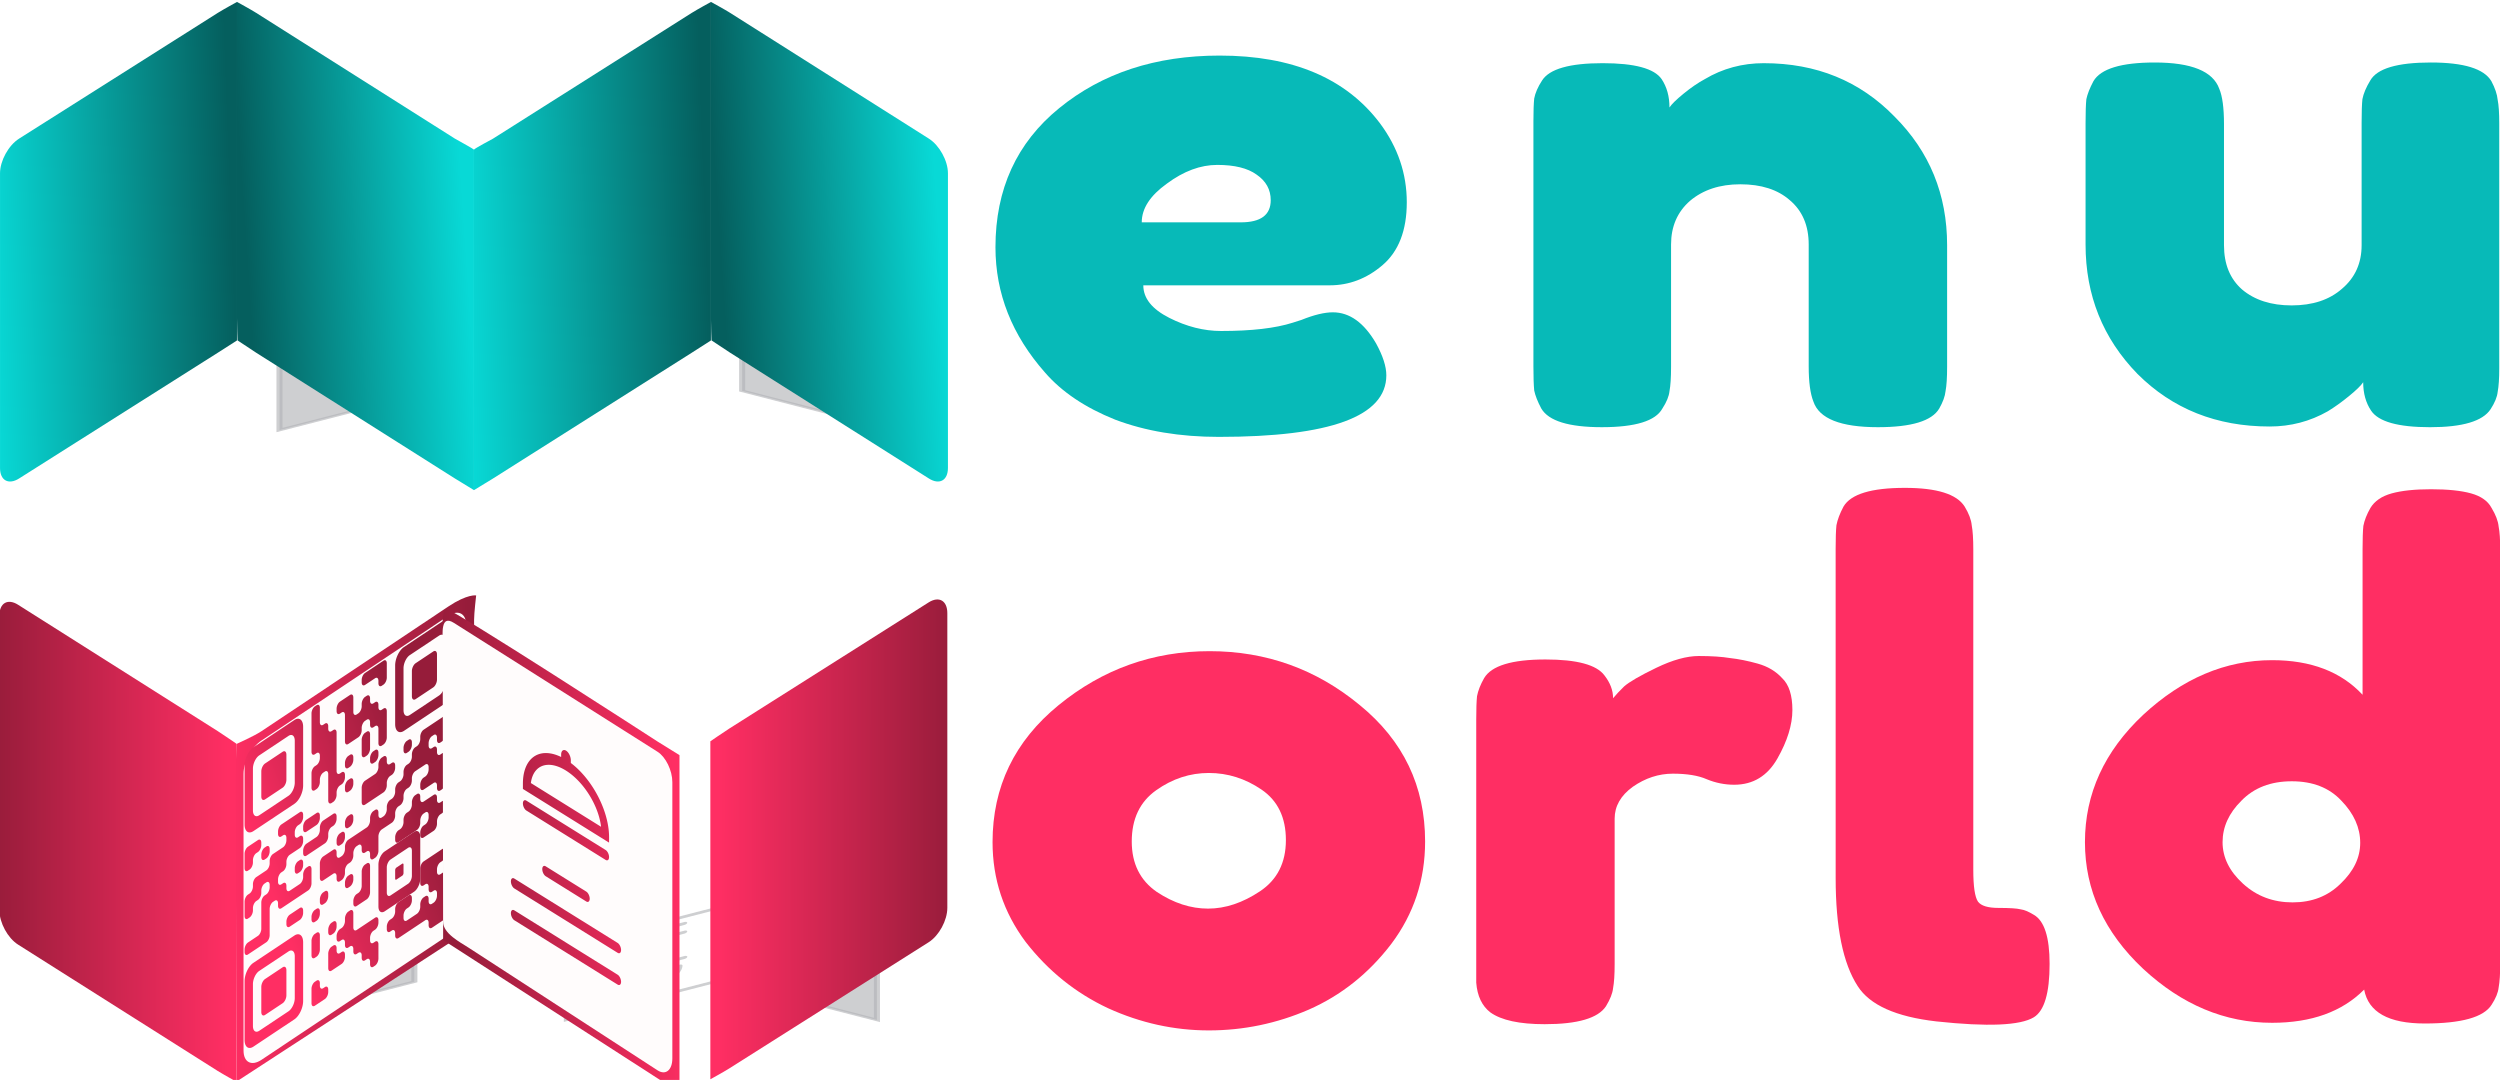
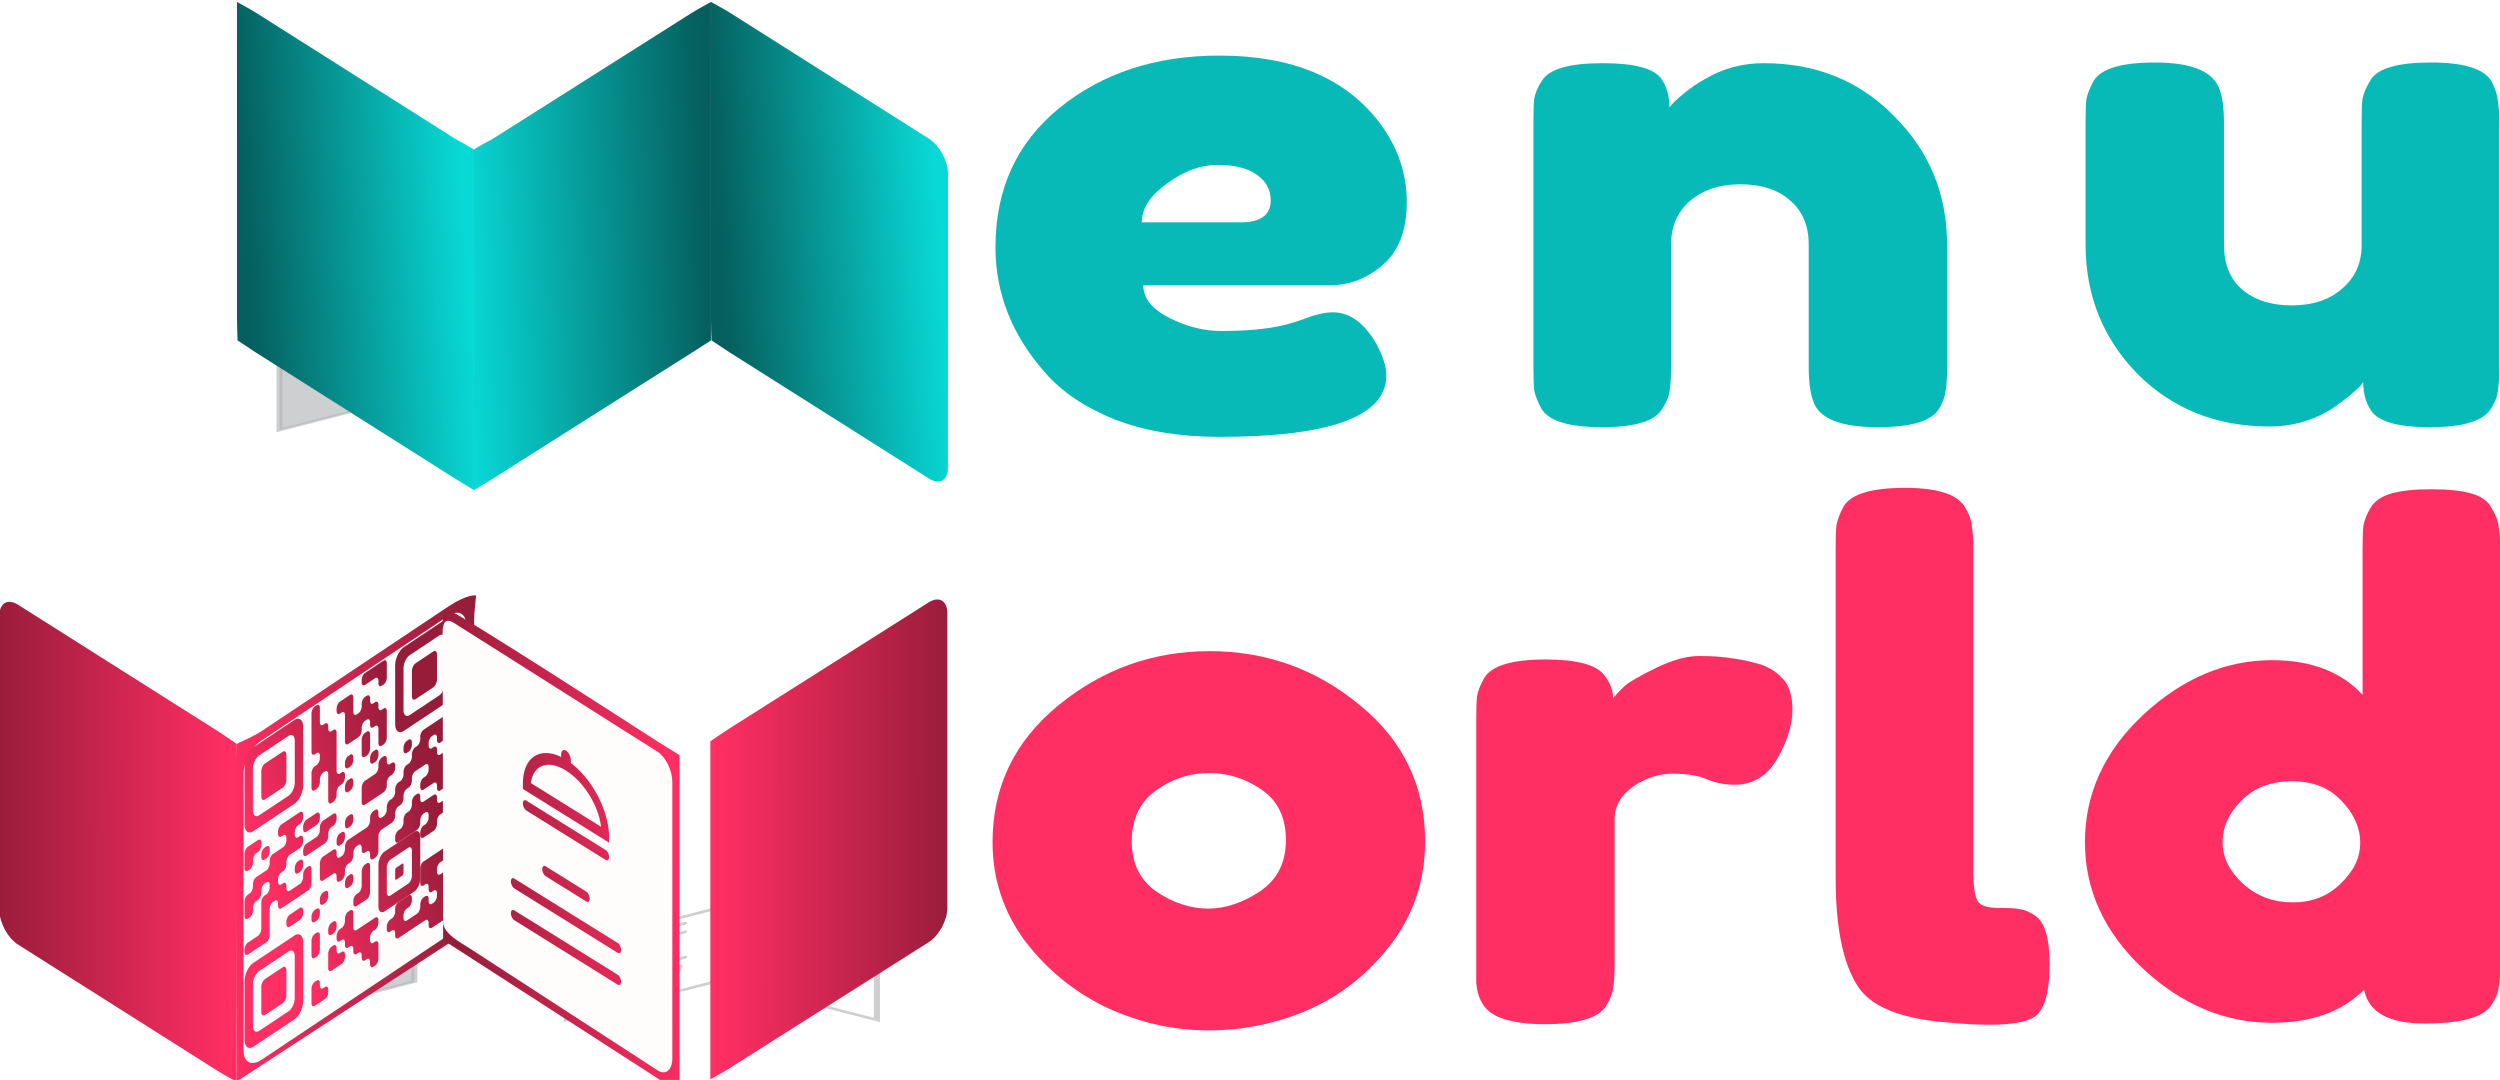
<svg xmlns="http://www.w3.org/2000/svg" xmlns:ns1="http://www.inkscape.org/namespaces/inkscape" xmlns:ns2="http://sodipodi.sourceforge.net/DTD/sodipodi-0.dtd" xmlns:xlink="http://www.w3.org/1999/xlink" width="272.867mm" height="117.873mm" viewBox="0 0 272.867 117.873" version="1.1" id="svg1427" ns1:version="1.1.2 (0a00cf5339, 2022-02-04, custom)" ns2:docname="logo5-vertical.svg">
  <ns2:namedview id="namedview1429" pagecolor="#ffffff" bordercolor="#eeeeee" borderopacity="1" ns1:pageshadow="0" ns1:pageopacity="0" ns1:pagecheckerboard="0" ns1:document-units="mm" showgrid="false" ns1:zoom="0.33184272" ns1:cx="100.95144" ns1:cy="132.59293" ns1:window-width="1920" ns1:window-height="1015" ns1:window-x="0" ns1:window-y="32" ns1:window-maximized="1" ns1:current-layer="layer1" showguides="true" ns1:guide-bbox="true" ns1:snap-global="false">
    <ns2:guide position="106.342,66.83" orientation="0,-1" id="guide2159" />
    <ns2:guide position="-0.129,27.736" orientation="1,0" id="guide18534" />
    <ns2:guide position="108.509,33.64" orientation="1,0" id="guide18536" />
    <ns2:guide position="273.097,126.908" orientation="1,0" id="guide6009" />
  </ns2:namedview>
  <defs id="defs1424">
    <filter style="color-interpolation-filters:sRGB" id="c-4-7" x="-0.264" y="-0.433" width="1.529" height="1.866">
      <feGaussianBlur stdDeviation="114.268" id="feGaussianBlur32-2-5" />
    </filter>
    <linearGradient ns1:collect="always" xlink:href="#a" id="linearGradient51328" gradientUnits="userSpaceOnUse" gradientTransform="matrix(-0.145,0.092,0,0.175,6217.922,-2594.374)" x1="43018.992" y1="-17828.662" x2="42376.984" y2="-17856.584" />
    <linearGradient id="a">
      <stop style="stop-color:#08d9d6;stop-opacity:1" offset="0" id="stop8" />
      <stop style="stop-color:#055f5e;stop-opacity:1" offset="1" id="stop10" />
    </linearGradient>
    <linearGradient ns1:collect="always" xlink:href="#a" id="linearGradient51330" gradientUnits="userSpaceOnUse" gradientTransform="matrix(0.145,0.092,0,0.175,-6067.748,-2594.375)" x1="43008.5" y1="-17865.455" x2="42390.75" y2="-17813.18" />
    <linearGradient ns1:collect="always" xlink:href="#a" id="linearGradient51332" gradientUnits="userSpaceOnUse" gradientTransform="matrix(-0.145,0.092,0,0.175,6404.007,-2594.374)" x1="43018.992" y1="-17828.662" x2="42376.984" y2="-17856.584" />
    <linearGradient ns1:collect="always" xlink:href="#a" id="linearGradient51334" gradientUnits="userSpaceOnUse" gradientTransform="matrix(0.145,0.092,0,0.175,-5881.663,-2594.375)" x1="43008.5" y1="-17865.455" x2="42390.75" y2="-17813.18" />
    <filter style="color-interpolation-filters:sRGB" id="d-4-0" x="-0.264" y="-0.433" width="1.529" height="1.866">
      <feGaussianBlur stdDeviation="114.268" id="feGaussianBlur35-4-7" />
    </filter>
    <linearGradient ns1:collect="always" xlink:href="#b" id="linearGradient51336" gradientUnits="userSpaceOnUse" gradientTransform="matrix(-0.145,0.092,0,0.175,7378.976,-2576.252)" x1="42983.027" y1="-17904.07" x2="42340.398" y2="-17903.344" />
    <linearGradient id="b">
      <stop style="stop-color:#ff2e63;stop-opacity:1" offset="0" id="stop2" />
      <stop style="stop-color:#961c3a;stop-opacity:1" offset="1" id="stop4" />
    </linearGradient>
    <linearGradient ns1:collect="always" xlink:href="#b" id="linearGradient51338" gradientUnits="userSpaceOnUse" gradientTransform="matrix(0.145,0.092,0,0.175,-5278.829,-2575.321)" x1="42983.027" y1="-17904.07" x2="42340.398" y2="-17903.344" />
    <linearGradient ns1:collect="always" xlink:href="#b" id="linearGradient51340" gradientUnits="userSpaceOnUse" gradientTransform="matrix(0.17,0,0,0.175,-5278.829,-2575.321)" x1="36666.363" y1="4434.002" x2="37216.781" y2="4434.002" />
    <linearGradient xlink:href="#b" id="l-0-7" x1="36744.352" y1="4523.661" x2="37138.184" y2="4370.753" gradientUnits="userSpaceOnUse" />
    <linearGradient xlink:href="#b" id="p-04-2" gradientUnits="userSpaceOnUse" x1="37641.738" y1="4434.002" x2="38403.398" y2="4434.002" />
    <linearGradient xlink:href="#b" id="s-2-8" gradientUnits="userSpaceOnUse" x1="38402.898" y1="4286.996" x2="37644.543" y2="4362.537" />
    <linearGradient xlink:href="#b" id="v-2" gradientUnits="userSpaceOnUse" x1="32592.719" y1="1386.324" x2="31863.955" y2="1393.728" />
    <linearGradient ns1:collect="always" xlink:href="#b" id="linearGradient1806" gradientUnits="userSpaceOnUse" x1="36744.352" y1="4523.661" x2="37138.184" y2="4370.753" />
    <linearGradient ns1:collect="always" xlink:href="#b" id="linearGradient1808" gradientUnits="userSpaceOnUse" x1="36744.352" y1="4523.661" x2="37138.184" y2="4370.753" />
    <linearGradient ns1:collect="always" xlink:href="#b" id="linearGradient1810" gradientUnits="userSpaceOnUse" x1="36744.352" y1="4523.661" x2="37138.184" y2="4370.753" />
    <linearGradient ns1:collect="always" xlink:href="#b" id="linearGradient1812" gradientUnits="userSpaceOnUse" x1="37641.738" y1="4434.002" x2="38403.398" y2="4434.002" />
    <linearGradient ns1:collect="always" xlink:href="#b" id="linearGradient1814" gradientUnits="userSpaceOnUse" x1="37641.738" y1="4434.002" x2="38403.398" y2="4434.002" />
    <linearGradient ns1:collect="always" xlink:href="#b" id="linearGradient1816" gradientUnits="userSpaceOnUse" x1="32592.719" y1="1386.324" x2="31863.955" y2="1393.728" />
  </defs>
  <g ns1:label="Layer 1" ns1:groupmode="layer" id="layer1" transform="translate(198.805,-174.009)">
    <g aria-label="enu" transform="scale(1.066,0.938)" id="text2110-4-3" style="font-size:80.526px;line-height:1.25;font-family:'Fredoka One';-inkscape-font-specification:'Fredoka One, Normal';letter-spacing:7.734px;fill:#07bab8;stroke-width:2.013">
      <path d="m -42.457,209.048 q 0,4.912 -2.496,7.328 -2.416,2.335 -5.395,2.335 H -69.434 q 0,2.255 2.657,3.785 2.657,1.53 5.315,1.53 4.67,0 7.328,-0.966 l 0.886,-0.322 q 1.933,-0.886 3.221,-0.886 2.577,0 4.429,3.624 1.047,2.174 1.047,3.704 0,7.167 -17.152,7.167 -5.959,0 -10.629,-2.013 -4.59,-2.094 -7.167,-5.476 -5.073,-6.523 -5.073,-14.575 0,-10.146 6.523,-16.186 6.603,-6.12 16.427,-6.12 11.193,0 16.427,7.892 2.738,4.187 2.738,9.18 z m -16.991,2.335 q 3.06,0 3.06,-2.577 0,-1.852 -1.449,-2.979 -1.369,-1.127 -4.026,-1.127 -2.577,0 -5.154,2.174 -2.577,2.094 -2.577,4.509 z" id="path1086" />
      <path d="m -5.895,192.863 q 8.053,0 13.367,6.2 5.395,6.12 5.395,14.978 v 14.173 q 0,1.852 -0.161,2.818 -0.081,0.886 -0.644,2.013 -1.127,2.174 -6.281,2.174 -5.717,0 -6.603,-2.979 -0.483,-1.369 -0.483,-4.107 V 213.96 q 0,-3.302 -1.933,-5.154 -1.852,-1.852 -5.073,-1.852 -3.141,0 -5.154,1.933 -1.933,1.933 -1.933,5.073 v 14.253 q 0,1.852 -0.161,2.818 -0.081,0.886 -0.725,2.013 -1.047,2.174 -6.2,2.174 -5.073,0 -6.2,-2.174 -0.564,-1.208 -0.725,-2.094 -0.081,-0.966 -0.081,-2.818 v -28.506 q 0,-1.772 0.081,-2.657 0.161,-0.966 0.805,-2.094 1.127,-2.013 6.2,-2.013 4.912,0 6.039,1.852 0.805,1.369 0.805,3.302 0.322,-0.564 1.449,-1.611 1.127,-1.047 2.174,-1.691 2.738,-1.852 6.039,-1.852 z" id="path1083" />
      <path d="m 45.886,235.139 q -8.133,0 -13.528,-6.12 -5.315,-6.2 -5.315,-15.058 v -14.092 q 0,-1.933 0.081,-2.818 0.161,-0.886 0.725,-2.094 1.127,-2.174 6.281,-2.174 5.637,0 6.603,3.06 0.483,1.288 0.483,4.107 v 14.092 q 0,3.302 1.852,5.154 1.933,1.852 5.073,1.852 3.221,0 5.154,-1.933 2.013,-1.933 2.013,-5.073 v -14.253 q 0,-1.852 0.081,-2.738 0.161,-0.966 0.805,-2.174 1.047,-2.094 6.2,-2.094 5.073,0 6.2,2.174 0.564,1.208 0.644,2.174 0.161,0.886 0.161,2.738 v 28.506 q 0,1.772 -0.161,2.738 -0.081,0.886 -0.725,2.013 -1.208,2.094 -6.2,2.094 -4.912,0 -6.039,-1.933 -0.805,-1.369 -0.805,-3.302 -0.322,0.564 -1.449,1.611 -1.127,1.047 -2.174,1.772 -2.738,1.772 -5.959,1.772 z" id="path1080" />
    </g>
    <g aria-label="orld" transform="scale(1.066,0.938)" id="text2110-4-3-2" style="font-size:80.526px;line-height:1.25;font-family:'Fredoka One';-inkscape-font-specification:'Fredoka One, Normal';letter-spacing:0px;fill:#ff2e63;stroke-width:2.013">
      <path d="m -84.87,283.507 q 0,-9.663 6.764,-15.944 6.764,-6.281 15.461,-6.281 8.697,0 15.38,6.281 6.684,6.2 6.684,15.864 0,6.684 -3.463,11.918 -3.463,5.154 -8.455,7.65 -4.912,2.416 -10.227,2.416 -5.315,0 -10.307,-2.577 -4.993,-2.657 -8.455,-7.73 -3.382,-5.154 -3.382,-11.596 z m 16.83,5.798 q 2.577,1.933 5.234,1.933 2.657,0 5.315,-2.013 2.657,-2.013 2.657,-5.959 0,-3.946 -2.496,-5.878 -2.496,-1.933 -5.395,-1.933 -2.899,0 -5.395,2.013 -2.496,2.013 -2.496,5.959 0,3.865 2.577,5.878 z" id="path1077" />
      <path d="m -6.518,262.732 q 1.53,0.483 2.496,1.691 1.047,1.127 1.047,3.704 0,2.577 -1.53,5.637 -1.53,3.06 -4.429,3.06 -1.449,0 -2.818,-0.644 -1.288,-0.644 -3.463,-0.644 -2.174,0 -4.107,1.53 -1.852,1.53 -1.852,3.704 v 16.91 q 0,1.852 -0.161,2.818 -0.081,0.886 -0.725,2.094 -1.208,2.094 -6.281,2.094 -3.865,0 -5.556,-1.369 -1.288,-1.127 -1.449,-3.463 0,-0.805 0,-2.335 v -28.265 q 0,-1.852 0.081,-2.738 0.161,-0.966 0.725,-2.094 1.127,-2.174 6.281,-2.174 4.832,0 6.039,1.852 0.886,1.288 0.886,2.657 0.403,-0.564 1.127,-1.369 0.805,-0.805 3.302,-2.174 2.496,-1.369 4.348,-1.369 1.933,0 3.221,0.242 1.288,0.161 2.818,0.644 z" id="path1074" />
      <path d="m 1.454,249.365 q 0,-1.852 0.081,-2.738 0.161,-0.966 0.725,-2.174 1.127,-2.174 6.281,-2.174 4.912,0 6.12,2.174 0.644,1.208 0.725,2.174 0.161,0.966 0.161,2.818 v 37.283 q 0,2.899 0.483,3.704 0.483,0.725 2.094,0.725 1.691,0 2.255,0.161 0.564,0.081 1.369,0.644 1.611,1.047 1.611,5.717 0,5.073 -1.611,6.2 -2.094,1.449 -9.985,0.483 -6.2,-0.805 -8.053,-4.107 -2.255,-3.946 -2.255,-12.562 z" id="path1071" />
      <path d="m 56.211,244.614 q 0.644,-1.208 2.174,-1.691 1.53,-0.483 4.026,-0.483 2.577,0 4.107,0.483 1.53,0.483 2.094,1.691 0.644,1.208 0.725,2.174 0.161,0.886 0.161,2.738 v 48.074 q 0,1.852 -0.161,2.818 -0.081,0.886 -0.725,2.013 -1.208,2.174 -6.845,2.174 -5.556,0 -6.2,-3.946 -3.382,3.865 -9.422,3.865 -7.247,0 -13.206,-6.281 -5.959,-6.362 -5.959,-14.736 0,-8.455 5.959,-14.817 6.039,-6.362 13.206,-6.362 5.959,0 9.26,4.026 v -16.91 q 0,-1.852 0.081,-2.738 0.161,-0.966 0.725,-2.094 z m -13.045,43.725 q 2.094,2.174 5.073,2.174 2.979,0 4.912,-2.174 2.013,-2.174 2.013,-4.751 0,-2.657 -1.933,-4.912 -1.852,-2.255 -5.073,-2.255 -3.221,0 -5.154,2.255 -1.933,2.174 -1.933,4.832 0,2.657 2.094,4.832 z" id="path1068" />
    </g>
    <g transform="matrix(0.066,0,0,-0.02,-1950.672,144.64)" style="opacity:0.354;fill:#252934;fill-opacity:0.631;filter:url(#c-4-7)" id="g64-6-7">
      <g style="fill:#252934;fill-opacity:0.631" fill-opacity="1" fill="#000" fill-rule="evenodd" id="g44-9-1" />
      <g style="fill:#252934;fill-opacity:0.631" id="g52-3-1" />
-       <path style="color:#000000;fill:#252934;fill-opacity:0.631;stroke-width:0.816;stroke-linecap:round;-inkscape-stroke:none;paint-order:stroke fill markers" d="M 27765.736,-3191.398 V -3604.8 l 259.353,-219.85 v 413.4 z m 10.054,-23.605 239.246,-202.806 v -383.234 l -239.246,202.806 z" id="path54-1-8" />
-       <path style="color:#000000;fill:#252934;fill-opacity:0.631;stroke-width:12.315;stroke-linecap:round;-inkscape-stroke:none;paint-order:stroke fill markers" d="m 27770.763,-3203.2 249.3,-211.33 v -398.317 l -249.3,211.33 z" id="path56-0-7" />
      <g style="fill:#252934;fill-opacity:0.631" id="g62-7-1">
        <path style="color:#000000;fill:#252934;fill-opacity:0.631;stroke-linecap:round;-inkscape-stroke:none;paint-order:stroke fill markers" d="m 31717.727,-22580.195 v 413.4 h 389.062 v -413.4 z m 15.082,15.082 h 358.898 v 383.234 h -358.898 z" transform="matrix(0.667,0.565,0,1,5844.896,832.545)" id="path58-2-0" />
        <path style="color:#000000;fill:#252934;fill-opacity:0.631;stroke-width:15.083;stroke-linecap:round;-inkscape-stroke:none;paint-order:stroke fill markers" d="m 31725.268,-22572.654 h 373.98 v 398.317 h -373.98 z" transform="matrix(0.667,0.565,0,1,5844.896,832.545)" id="path60-4-1" />
      </g>
    </g>
    <g id="g45294-0" transform="matrix(0.278,0,0,0.278,-193.812,705.833)">
-       <path style="fill:url(#linearGradient51328);stroke-width:9.944;stroke-linecap:round;paint-order:stroke fill markers;stop-color:#000000" d="m 67.593,-1908.006 -78.054,49.394 c -4.152,2.628 -7.494,8.698 -7.494,13.611 v 115.692 c 0,4.913 3.342,6.753 7.494,4.126 l 78.054,-49.393 c 1.78,-1.127 7.482,-4.79 7.482,-4.79 0,0 0.012,-6.016 0.012,-8.822 v -124.088 c 0,0 -5.494,3.004 -7.494,4.27 z" id="path94-9-7" />
      <path style="fill:url(#linearGradient51330);stroke-width:9.944;stroke-linecap:round;paint-order:stroke fill markers;stop-color:#000000" d="m 82.582,-1908.006 78.054,49.394 c 0,0 7.494,4.153 7.494,4.327 v 133.682 l -7.494,-4.579 -78.054,-49.394 c -1.39,-0.88 -7.28,-4.814 -7.28,-4.814 0,0 -0.214,-5.529 -0.214,-8.797 v -124.097 c 0,0 5.44,2.978 7.494,4.278 z" id="path96-9-9" ns2:nodetypes="cccccccscc" />
      <path style="fill:url(#linearGradient51332);stroke-width:9.944;stroke-linecap:round;paint-order:stroke fill markers;stop-color:#000000" d="m 253.678,-1908.006 -78.053,49.394 c 0,0 -7.494,4.005 -7.494,4.327 v 133.682 l 7.494,-4.579 78.053,-49.393 c 1.78,-1.127 7.482,-4.79 7.482,-4.79 0,0 0.012,-6.016 0.012,-8.822 v -124.088 c 0,0 -5.494,3.004 -7.494,4.27 z" id="path98-2-0" ns2:nodetypes="cccccccsccc" />
      <path style="fill:url(#linearGradient51334);stroke-width:9.944;stroke-linecap:round;paint-order:stroke fill markers;stop-color:#000000" d="m 268.667,-1908.006 78.054,49.394 c 4.152,2.627 7.494,8.698 7.494,13.611 v 115.692 c 0,4.913 -3.342,6.753 -7.494,4.126 l -78.054,-49.394 c -1.39,-0.88 -7.28,-4.814 -7.28,-4.814 0,0 -0.214,-5.529 -0.214,-8.797 v -124.097 c 0,0 5.44,2.978 7.494,4.278 z" id="path100-3-7" />
    </g>
    <g id="g5559">
      <g transform="matrix(0.066,0,0,-0.02,-1952.416,209.076)" style="opacity:0.354;fill:#252934;fill-opacity:0.631;filter:url(#d-4-0)" id="g84-6-6">
        <g style="fill:#252934;fill-opacity:0.631" id="g72-7-9">
          <path style="color:#000000;fill:#252934;fill-opacity:0.631;stroke-linecap:round;-inkscape-stroke:none;paint-order:stroke fill markers" d="m 21187.85,-3582.97 v 741.233 h 741.789 v -741.234 z m 27.886,27.888 h 686.014 v 685.457 h -686.014 z" transform="matrix(0.349,0.296,0,0.558,20107.74,-8096.024)" id="path66-7-3" />
          <path style="color:#000000;fill:#252934;fill-opacity:0.631;stroke-linecap:round;stroke-linejoin:round;-inkscape-stroke:none;paint-order:stroke fill markers" d="m 21426.479,3313.803 a 15.002,15.002 0 0 0 -15,15 c 0,56.832 32.812,109.08 85.068,137.035 52.256,27.954 116.186,27.954 168.441,0 52.256,-27.955 85.069,-80.203 85.069,-137.035 a 15.002,15.002 0 0 0 -15,-15 h -154.289 z m 16.005,30 h 276.567 c -5.052,39.464 -29.812,75.038 -68.215,95.582 -43.219,23.12 -96.918,23.12 -140.137,0 -38.403,-20.544 -63.162,-56.118 -68.215,-95.582 z" transform="matrix(0.349,0.296,0,-0.558,20107.74,-8096.024)" id="path68-4-3" />
          <path style="color:#000000;fill:#252934;fill-opacity:0.631;stroke-linecap:round;-inkscape-stroke:none" d="m 21580.76,-3486.84 a 13.913,13.913 0 0 0 -13.912,13.912 v 18.426 a 13.913,13.913 0 0 0 13.912,13.914 13.913,13.913 0 0 0 13.912,-13.914 v -18.426 a 13.913,13.913 0 0 0 -13.912,-13.912 z m -177.664,215.93 a 14.477,14.477 0 0 0 -14.491,14.463 14.477,14.477 0 0 0 14.465,14.49 l 355.354,0.322 a 14.477,14.477 0 0 0 14.49,-14.463 14.477,14.477 0 0 0 -14.465,-14.49 z m 85.119,163.685 a 14.477,14.477 0 0 0 -14.49,14.463 14.477,14.477 0 0 0 14.462,14.49 l 185.12,0.169 a 14.477,14.477 0 0 0 14.49,-14.465 14.477,14.477 0 0 0 -14.463,-14.49 c -61.706,-0.057 -123.413,-0.11 -185.119,-0.167 z m -84.715,84.455 a 14.477,14.477 0 0 0 -14.49,14.463 14.477,14.477 0 0 0 14.463,14.49 l 354.547,0.323 a 14.477,14.477 0 0 0 14.49,-14.465 14.477,14.477 0 0 0 -14.463,-14.49 l -354.547,-0.32 z m 0,84.916 a 14.477,14.477 0 0 0 -14.49,14.463 14.477,14.477 0 0 0 14.463,14.49 c 118.182,0.108 236.365,0.214 354.547,0.32 a 14.477,14.477 0 0 0 14.49,-14.462 14.477,14.477 0 0 0 -14.463,-14.49 l -354.547,-0.32 z" transform="matrix(0.349,0.296,0,0.558,20107.74,-8096.024)" id="path70-6-6" />
        </g>
        <path style="color:#000000;fill:#252934;fill-opacity:0.631;stroke-width:0.816;stroke-linecap:round;-inkscape-stroke:none;paint-order:stroke fill markers" d="M 27765.736,-3191.398 V -3604.8 l 259.353,-219.85 v 413.4 z m 10.054,-23.605 239.246,-202.806 v -383.234 l -239.246,202.806 z" id="path74-9-4" />
-         <path style="color:#000000;fill:#252934;fill-opacity:0.631;stroke-width:12.315;stroke-linecap:round;-inkscape-stroke:none;paint-order:stroke fill markers" d="m 27770.763,-3203.2 249.3,-211.33 v -398.317 l -249.3,211.33 z" id="path76-6-9" />
        <g style="fill:#252934;fill-opacity:0.631" id="g82-0-8">
          <path style="color:#000000;fill:#252934;fill-opacity:0.631;stroke-linecap:round;-inkscape-stroke:none;paint-order:stroke fill markers" d="m 31717.727,-22580.195 v 413.4 h 389.062 v -413.4 z m 15.082,15.082 h 358.898 v 383.234 h -358.898 z" transform="matrix(0.667,0.565,0,1,5844.896,832.545)" id="path78-9-4" />
          <path style="color:#000000;fill:#252934;fill-opacity:0.631;stroke-width:15.083;stroke-linecap:round;-inkscape-stroke:none;paint-order:stroke fill markers" d="m 31725.268,-22572.654 h 373.98 v 398.317 h -373.98 z" transform="matrix(0.667,0.565,0,1,5844.896,832.545)" id="path80-9-6" />
        </g>
      </g>
      <g id="g45311-9" transform="matrix(0.278,0,0,0.278,-439.059,765.175)">
        <path style="fill:url(#linearGradient51336);stroke-width:9.944;stroke-linecap:round;paint-order:stroke fill markers;stop-color:#000000" d="m 1228.83,-1889.989 -78.385,49.603 c -1.849,1.17 -7.329,4.943 -7.329,4.943 v 132.689 c 0,0 5.306,-2.922 7.329,-4.201 l 78.385,-49.603 c 4.06,-2.57 7.329,-8.594 7.329,-13.507 v -115.692 c 0,-4.913 -3.269,-6.8 -7.329,-4.231 z" id="path104-6-9" />
        <path style="fill:url(#linearGradient51338);stroke-width:9.944;stroke-linecap:round;paint-order:stroke fill markers;stop-color:#000000" d="m 871.318,-1889.058 78.384,49.603 c 1.849,1.17 7.329,4.943 7.329,4.943 v 132.689 c 0,0 -5.306,-2.922 -7.329,-4.202 l -78.384,-49.603 c -4.06,-2.57 -7.329,-8.594 -7.329,-13.507 v -115.692 c 0,-4.913 3.269,-6.8 7.329,-4.231 z" id="path102-5-7" />
        <path style="color:#000000;fill:url(#linearGradient51340);fill-opacity:1;stroke-width:0.161;stroke-linecap:round;-inkscape-stroke:none;paint-order:stroke fill markers" d="m 966.876,-1839.416 c -2.967,1.98 -9.846,5.021 -9.846,5.021 0,0 -0.29,10.667 -0.281,13.735 l 0.297,108.71 c 0.008,2.934 -0.015,10.127 -0.015,10.127 l 93.044,-60.574 c 0,0 0.28,-8.293 0.28,-12.025 v -108.7 c 0,-2.532 0.808,-9.602 0.808,-9.602 0,0 -3.429,-0.648 -10.935,4.361 z m 0,7.33 73.352,-48.946 c 2.236,-1.492 3.94,-0.61 3.94,2.039 v 108.7 c 0,2.649 -1.703,5.805 -3.94,7.297 l -73.352,48.946 c -2.236,1.492 -3.94,0.61 -3.94,-2.039 v -108.7 c 0,-2.649 1.703,-5.805 3.94,-7.297 z" id="path106-1-8" />
        <path style="color:#000000;fill:#fffcfc;stroke:none;stroke-width:6.734;stroke-linecap:round;-inkscape-stroke:none;paint-order:stroke fill markers" d="m 966.876,-1835.751 73.352,-48.946 c 3.896,-2.6 7.033,-0.977 7.033,3.64 v 108.699 c 0,4.616 -3.137,10.426 -7.033,13.026 l -73.352,48.946 c -3.896,2.6 -7.033,0.977 -7.033,-3.64 v -108.699 c 0,-4.616 3.137,-10.426 7.033,-13.026 z" id="path108-7-0" />
        <g style="fill:url(#l-0-7);fill-opacity:1" transform="matrix(0.17,0,0,0.175,-5278.766,-2575.315)" id="g116-30-1">
          <g style="fill:url(#linearGradient1810);fill-opacity:1" fill="#000" fill-rule="evenodd" id="g114-8-4">
            <path d="m 36854.63,4165.206 a 6.65,12.489 21.875 0 1 7.729,-15.745 l 3.865,-2.5 a 6.65,12.489 21.875 0 1 7.729,5.745 v 32.236 a 6.65,12.489 21.875 0 0 7.727,5.746 l 3.865,-2.5 a 6.65,12.489 21.875 0 1 7.729,5.745 v 5.372 a 6.65,12.489 21.875 0 0 7.727,5.747 l 3.865,-2.5 a 6.65,12.489 21.875 0 1 7.729,5.745 v 85.962 a 6.65,12.489 21.875 0 0 7.729,5.745 l 3.863,-2.499 a 6.65,12.489 21.875 0 1 7.729,5.745 v 5.373 a 6.65,12.489 21.875 0 1 -7.729,15.745 l -3.863,2.499 a 6.65,12.489 21.875 0 0 -7.729,15.745 v 5.373 a 6.65,12.489 21.875 0 1 -7.729,15.745 l -3.865,2.5 a 6.65,12.489 21.875 0 1 -7.727,-5.746 v -59.099 a 6.65,12.489 21.875 0 0 -7.729,-5.745 l -3.865,2.5 a 6.65,12.489 21.875 0 0 -7.727,15.744 v 5.373 a 6.65,12.489 21.875 0 1 -7.729,15.745 l -3.865,2.5 a 6.65,12.489 21.875 0 1 -7.729,-5.745 v -32.235 a 6.65,12.489 21.875 0 1 7.729,-15.746 l 3.865,-2.5 a 6.65,12.489 21.875 0 0 7.729,-15.745 v -5.373 a 6.65,12.489 21.875 0 0 -7.729,-5.745 l -3.865,2.5 a 6.65,12.489 21.875 0 1 -7.729,-5.745 z m 115.928,-74.996 a 6.65,12.489 21.875 0 1 7.729,-15.745 l 42.506,-27.498 a 6.65,12.489 21.875 0 1 7.729,5.745 v 32.235 a 6.65,12.489 21.875 0 1 -7.729,15.746 l -3.864,2.5 a 6.65,12.489 21.875 0 1 -7.728,-5.746 v -5.373 a 6.65,12.489 21.875 0 0 -7.729,-5.745 l -23.185,14.999 a 6.65,12.489 21.875 0 1 -7.729,-5.745 z m -57.963,64.36 a 6.65,12.489 21.875 0 1 7.729,-15.745 l 23.185,-14.999 a 6.65,12.489 21.875 0 1 7.728,5.746 v 32.236 a 6.65,12.489 21.875 0 0 7.729,5.745 l 3.864,-2.5 a 6.65,12.489 21.875 0 0 7.728,-15.744 v -5.373 a 6.65,12.489 21.875 0 1 7.729,-15.745 l 3.864,-2.5 a 6.65,12.489 21.875 0 1 7.729,5.745 v 5.372 a 6.65,12.489 21.875 0 0 7.728,5.747 l 3.864,-2.5 a 6.65,12.489 21.875 0 1 7.729,5.745 v 5.372 a 6.65,12.489 21.875 0 0 7.728,5.747 l 3.864,-2.5 a 6.65,12.489 21.875 0 1 7.729,5.745 v 59.099 a 6.65,12.489 21.875 0 1 -7.729,15.745 l -3.864,2.5 a 6.65,12.489 21.875 0 1 -7.728,-5.746 v -32.236 a 6.65,12.489 21.875 0 0 -7.729,-5.745 l -3.864,2.5 a 6.65,12.489 21.875 0 1 -7.728,-5.746 v -5.373 a 6.65,12.489 21.875 0 0 -7.729,-5.745 l -3.864,2.5 a 6.65,12.489 21.875 0 0 -7.729,15.745 v 5.373 a 6.65,12.489 21.875 0 1 -7.728,15.744 l -23.185,15 a 6.65,12.489 21.875 0 1 -7.729,-5.745 v -59.1 a 6.65,12.489 21.875 0 0 -7.729,-5.744 l -3.863,2.498 a 6.65,12.489 21.875 0 1 -7.729,-5.745 z m 57.963,69.956 a 6.65,12.489 21.875 0 1 7.729,-15.746 l 3.864,-2.5 a 6.65,12.489 21.875 0 1 7.729,5.745 v 32.236 a 6.65,12.489 21.875 0 1 -7.729,15.745 l -3.864,2.5 a 6.65,12.489 21.875 0 1 -7.729,-5.745 z m -38.642,51.861 a 6.65,12.489 21.875 0 1 7.729,-15.745 l 3.864,-2.5 a 6.65,12.489 21.875 0 1 7.728,5.746 v 5.372 a 6.65,12.489 21.875 0 1 -7.728,15.745 l -3.864,2.5 a 6.65,12.489 21.875 0 1 -7.729,-5.745 z m 57.964,-10.636 a 6.65,12.489 21.875 0 1 7.728,-15.744 l 3.864,-2.5 a 6.65,12.489 21.875 0 1 7.729,5.745 v 5.373 a 6.65,12.489 21.875 0 1 -7.729,15.745 l -3.864,2.5 a 6.65,12.489 21.875 0 1 -7.728,-5.746 z m -289.819,214.354 a 6.65,12.489 21.875 0 1 7.729,-15.745 l 23.186,-15 a 6.65,12.489 21.875 0 1 7.727,5.747 v 5.372 a 6.65,12.489 21.875 0 1 -7.727,15.745 l -3.865,2.5 a 6.65,12.489 21.875 0 0 -7.729,15.745 v 5.373 a 6.65,12.489 21.875 0 1 -7.727,15.744 l -3.865,2.5 a 6.65,12.489 21.875 0 1 -7.729,-5.745 z m 77.285,-49.998 a 6.65,12.489 21.875 0 1 7.728,-15.744 l 42.508,-27.5 a 6.65,12.489 21.875 0 1 7.727,5.747 v 5.372 a 6.65,12.489 21.875 0 1 -7.727,15.745 l -3.865,2.5 a 6.65,12.489 21.875 0 0 -7.729,15.745 v 5.373 a 6.65,12.489 21.875 0 0 7.729,5.745 l 3.865,-2.5 a 6.65,12.489 21.875 0 1 7.727,5.746 v 5.373 a 6.65,12.489 21.875 0 1 -7.727,15.744 l -23.185,14.999 a 6.65,12.489 21.875 0 0 -7.73,15.745 v 5.373 a 6.65,12.489 21.875 0 1 -7.729,15.745 l -3.864,2.5 a 6.65,12.489 21.875 0 0 -7.728,15.745 v 5.372 a 6.65,12.489 21.875 0 0 7.728,5.747 l 3.864,-2.5 a 6.65,12.489 21.875 0 1 7.729,5.745 v 5.372 a 6.65,12.489 21.875 0 0 7.73,5.745 l 23.185,-14.999 a 6.65,12.489 21.875 0 0 7.727,-15.744 v -5.373 a 6.65,12.489 21.875 0 1 7.729,-15.745 l 3.865,-2.5 a 6.65,12.489 21.875 0 1 7.727,5.746 v 32.236 a 6.65,12.489 21.875 0 1 -7.727,15.744 l -61.829,39.999 a 6.65,12.489 21.875 0 1 -7.728,-5.747 v -5.372 a 6.65,12.489 21.875 0 0 -7.729,-5.745 l -3.864,2.5 a 6.65,12.489 21.875 0 0 -7.727,15.744 v 59.099 a 6.65,12.489 21.875 0 1 -7.73,15.745 l -42.506,27.498 a 6.65,12.489 21.875 0 1 -7.729,-5.745 v -5.372 a 6.65,12.489 21.875 0 1 7.729,-15.746 l 23.186,-14.999 a 6.65,12.489 21.875 0 0 7.727,-15.744 v -59.099 a 6.65,12.489 21.875 0 1 7.729,-15.745 l 3.864,-2.5 a 6.65,12.489 21.875 0 0 7.73,-15.746 v -5.372 a 6.65,12.489 21.875 0 0 -7.73,-5.745 l -3.864,2.5 a 6.65,12.489 21.875 0 0 -7.729,15.745 v 5.373 a 6.65,12.489 21.875 0 1 -7.727,15.744 l -3.865,2.5 a 6.65,12.489 21.875 0 0 -7.729,15.745 v 5.373 a 6.65,12.489 21.875 0 1 -7.727,15.744 l -3.865,2.5 a 6.65,12.489 21.875 0 1 -7.729,-5.745 v -32.236 a 6.65,12.489 21.875 0 1 7.729,-15.745 l 3.865,-2.5 a 6.65,12.489 21.875 0 0 7.727,-15.744 v -5.373 a 6.65,12.489 21.875 0 1 7.729,-15.745 l 23.185,-15 a 6.65,12.489 21.875 0 0 7.73,-15.745 v -5.372 a 6.65,12.489 21.875 0 1 7.727,-15.744 l 23.185,-15 a 6.65,12.489 21.875 0 0 7.729,-15.745 v -5.373 a 6.65,12.489 21.875 0 0 -7.729,-5.745 l -3.864,2.5 a 6.65,12.489 21.875 0 1 -7.728,-5.746 z m 154.57,-99.994 a 6.65,12.489 21.875 0 1 7.729,-15.745 l 3.864,-2.5 a 6.65,12.489 21.875 0 1 7.728,5.746 v 5.372 a 6.65,12.489 21.875 0 1 -7.728,15.745 l -3.864,2.5 a 6.65,12.489 21.875 0 1 -7.729,-5.745 z m 77.285,-49.998 a 6.65,12.489 21.875 0 1 7.728,-15.744 l 3.864,-2.5 a 6.65,12.489 21.875 0 1 7.729,5.745 v 5.373 a 6.65,12.489 21.875 0 0 7.729,5.745 l 3.863,-2.499 a 6.65,12.489 21.875 0 1 7.729,5.745 v 5.373 a 6.65,12.489 21.875 0 1 -7.729,15.745 l -3.863,2.499 a 6.65,12.489 21.875 0 0 -7.729,15.745 v 5.373 a 6.65,12.489 21.875 0 1 -7.729,15.745 l -42.506,27.499 a 6.65,12.489 21.875 0 1 -7.729,-5.745 v -32.236 a 6.65,12.489 21.875 0 1 7.729,-15.745 l 23.185,-15 a 6.65,12.489 21.875 0 0 7.729,-15.745 z m 57.963,-37.497 a 6.65,12.489 21.875 0 1 7.729,-15.746 l 3.865,-2.5 a 6.65,12.489 21.875 0 1 7.727,5.747 v 5.372 a 6.65,12.489 21.875 0 1 -7.727,15.744 l -3.865,2.5 a 6.65,12.489 21.875 0 1 -7.729,-5.745 z m 38.644,-25 a 6.65,12.489 21.875 0 1 7.727,-15.744 l 61.829,-39.999 a 6.65,12.489 21.875 0 1 7.728,5.747 v 5.372 a 6.65,12.489 21.875 0 1 -7.728,15.745 l -3.864,2.5 a 6.65,12.489 21.875 0 0 -7.729,15.745 v 5.373 a 6.65,12.489 21.875 0 1 -7.729,15.745 l -3.863,2.499 a 6.65,12.489 21.875 0 1 -7.729,-5.745 v -5.373 a 6.65,12.489 21.875 0 0 -7.729,-5.745 l -3.865,2.5 a 6.65,12.489 21.875 0 0 -7.727,15.744 v 5.373 a 6.65,12.489 21.875 0 0 7.727,5.746 l 3.865,-2.5 a 6.65,12.489 21.875 0 1 7.729,5.745 v 5.373 a 6.65,12.489 21.875 0 0 7.729,5.745 l 3.863,-2.499 a 6.65,12.489 21.875 0 1 7.729,5.745 v 5.373 a 6.65,12.489 21.875 0 0 7.729,5.745 l 3.864,-2.5 a 6.65,12.489 21.875 0 1 7.728,5.746 v 5.373 a 6.65,12.489 21.875 0 1 -7.728,15.744 l -3.864,2.5 a 6.65,12.489 21.875 0 0 -7.729,15.745 v 5.373 a 6.65,12.489 21.875 0 1 -7.729,15.745 l -3.863,2.499 a 6.65,12.489 21.875 0 1 -7.729,-5.745 v -5.373 a 6.65,12.489 21.875 0 0 -7.729,-5.744 l -23.186,14.999 a 6.65,12.489 21.875 0 1 -7.727,-5.747 v -5.372 a 6.65,12.489 21.875 0 1 7.727,-15.744 l 3.865,-2.5 a 6.65,12.489 21.875 0 0 7.729,-15.746 v -5.373 a 6.65,12.489 21.875 0 0 -7.729,-5.745 l -23.186,15 a 6.65,12.489 21.875 0 0 -7.729,15.745 v 5.373 a 6.65,12.489 21.875 0 1 -7.727,15.744 l -3.865,2.5 a 6.65,12.489 21.875 0 0 -7.729,15.745 v 5.373 a 6.65,12.489 21.875 0 1 -7.727,15.744 l -3.865,2.5 a 6.65,12.489 21.875 0 0 -7.729,15.745 v 5.373 a 6.65,12.489 21.875 0 1 -7.729,15.745 l -23.185,15 a 6.65,12.489 21.875 0 0 -7.728,15.744 v 32.235 a 6.65,12.489 21.875 0 1 -7.729,15.746 l -3.864,2.5 a 6.65,12.489 21.875 0 1 -7.728,-5.746 v -5.373 a 6.65,12.489 21.875 0 0 -7.729,-5.745 l -3.864,2.5 a 6.65,12.489 21.875 0 1 -7.729,-5.745 v -5.373 a 6.65,12.489 21.875 0 0 -7.728,-5.746 l -3.864,2.5 a 6.65,12.489 21.875 0 0 -7.729,15.745 v 5.373 a 6.65,12.489 21.875 0 1 -7.728,15.744 l -3.864,2.5 a 6.65,12.489 21.875 0 0 -7.729,15.746 v 5.372 a 6.65,12.489 21.875 0 1 -7.729,15.746 l -3.863,2.499 a 6.65,12.489 21.875 0 1 -7.729,-5.746 v -5.372 a 6.65,12.489 21.875 0 0 -7.729,-5.745 l -23.186,14.999 a 6.65,12.489 21.875 0 1 -7.727,-5.747 v -32.235 a 6.65,12.489 21.875 0 1 7.727,-15.744 l 23.186,-15 a 6.65,12.489 21.875 0 1 7.729,5.745 v 5.373 a 6.65,12.489 21.875 0 0 7.729,5.745 l 3.863,-2.499 a 6.65,12.489 21.875 0 0 7.729,-15.745 v -5.373 a 6.65,12.489 21.875 0 1 7.729,-15.745 l 42.506,-27.498 a 6.65,12.489 21.875 0 0 7.729,-15.746 v -5.372 a 6.65,12.489 21.875 0 1 7.728,-15.744 l 3.864,-2.5 a 6.65,12.489 21.875 0 1 7.729,5.745 v 5.372 a 6.65,12.489 21.875 0 0 7.728,5.747 l 3.864,-2.5 a 6.65,12.489 21.875 0 0 7.729,-15.746 v -5.373 a 6.65,12.489 21.875 0 1 7.729,-15.745 l 3.863,-2.499 a 6.65,12.489 21.875 0 0 7.729,-15.745 v -5.373 a 6.65,12.489 21.875 0 1 7.729,-15.745 l 3.865,-2.5 a 6.65,12.489 21.875 0 0 7.727,-15.744 v -5.373 a 6.65,12.489 21.875 0 1 7.729,-15.745 l 3.865,-2.5 a 6.65,12.489 21.875 0 0 7.727,-15.745 v -5.372 a 6.65,12.489 21.875 0 1 7.729,-15.746 l 3.865,-2.5 a 6.65,12.489 21.875 0 0 7.729,-15.745 z m -367.105,264.352 a 6.65,12.489 21.875 0 1 7.729,-15.745 l 3.864,-2.5 a 6.65,12.489 21.875 0 1 7.73,5.745 v 5.372 a 6.65,12.489 21.875 0 1 -7.73,15.746 l -3.864,2.5 a 6.65,12.489 21.875 0 1 -7.729,-5.745 z m 96.606,-62.497 a 6.65,12.489 21.875 0 1 7.729,-15.745 l 23.186,-15 a 6.65,12.489 21.875 0 1 7.729,5.746 v 5.372 a 6.65,12.489 21.875 0 1 -7.729,15.746 l -23.186,14.999 a 6.65,12.489 21.875 0 1 -7.729,-5.745 z m 38.644,1.863 a 6.65,12.489 21.875 0 1 7.727,-15.744 l 23.186,-14.999 a 6.65,12.489 21.875 0 1 7.729,5.745 v 5.373 a 6.65,12.489 21.875 0 1 -7.729,15.745 l -3.865,2.5 a 6.65,12.489 21.875 0 0 -7.727,15.744 v 5.373 a 6.65,12.489 21.875 0 1 -7.729,15.745 l -42.507,27.499 a 6.65,12.489 21.875 0 1 -7.729,-5.745 v -5.373 a 6.65,12.489 21.875 0 1 7.729,-15.745 l 23.186,-15 a 6.65,12.489 21.875 0 0 7.729,-15.745 z m 57.963,-10.634 a 6.65,12.489 21.875 0 1 7.729,-15.745 l 3.864,-2.5 a 6.65,12.489 21.875 0 1 7.728,5.746 v 5.373 a 6.65,12.489 21.875 0 1 -7.728,15.744 l -3.864,2.5 a 6.65,12.489 21.875 0 1 -7.729,-5.745 z m -115.928,101.86 a 6.65,12.489 21.875 0 1 7.729,-15.746 l 3.865,-2.5 a 6.65,12.489 21.875 0 1 7.727,5.746 v 5.373 a 6.65,12.489 21.875 0 1 -7.727,15.744 l -3.865,2.5 a 6.65,12.489 21.875 0 1 -7.729,-5.745 z m 96.607,-62.497 a 6.65,12.489 21.875 0 1 7.729,-15.746 l 3.863,-2.499 a 6.65,12.489 21.875 0 1 7.729,5.745 v 5.373 a 6.65,12.489 21.875 0 1 -7.729,15.745 l -3.863,2.5 a 6.65,12.489 21.875 0 1 -7.729,-5.746 z m 173.89,-85.631 a 6.65,12.489 21.875 0 1 7.729,-15.745 l 3.865,-2.5 a 6.65,12.489 21.875 0 1 7.729,5.745 v 5.372 a 6.65,12.489 21.875 0 0 7.727,5.747 l 23.186,-15 a 6.65,12.489 21.875 0 1 7.729,5.745 v 5.373 a 6.65,12.489 21.875 0 0 7.729,5.745 l 3.863,-2.499 a 6.65,12.489 21.875 0 1 7.729,5.745 v 5.373 a 6.65,12.489 21.875 0 1 -7.729,15.745 l -3.863,2.5 a 6.65,12.489 21.875 0 0 -7.729,15.745 v 5.372 a 6.65,12.489 21.875 0 1 -7.729,15.746 l -23.186,14.999 a 6.65,12.489 21.875 0 1 -7.727,-5.746 v -5.373 a 6.65,12.489 21.875 0 1 7.727,-15.744 l 3.865,-2.5 a 6.65,12.489 21.875 0 0 7.729,-15.746 v -5.372 a 6.65,12.489 21.875 0 0 -7.729,-5.745 l -3.865,2.5 a 6.65,12.489 21.875 0 0 -7.727,15.744 v 5.372 a 6.65,12.489 21.875 0 1 -7.729,15.746 l -42.507,27.498 a 6.65,12.489 21.875 0 1 -7.729,-5.745 v -5.372 a 6.65,12.489 21.875 0 1 7.729,-15.746 l 3.865,-2.5 a 6.65,12.489 21.875 0 0 7.727,-15.744 v -5.373 a 6.65,12.489 21.875 0 1 7.729,-15.745 l 3.865,-2.5 a 6.65,12.489 21.875 0 0 7.727,-15.744 z m -289.818,268.079 a 6.65,12.489 21.875 0 1 7.73,-15.746 l 23.185,-14.999 a 6.65,12.489 21.875 0 1 7.727,5.746 v 5.373 a 6.65,12.489 21.875 0 1 -7.727,15.744 l -23.185,15 a 6.65,12.489 21.875 0 1 -7.73,-5.746 z m 77.286,-49.998 a 6.65,12.489 21.875 0 1 7.727,-15.744 l 3.865,-2.5 a 6.65,12.489 21.875 0 1 7.729,5.745 v 5.373 a 6.65,12.489 21.875 0 1 -7.729,15.745 l -3.865,2.5 a 6.65,12.489 21.875 0 1 -7.727,-5.746 z m 57.963,-37.498 a 6.65,12.489 21.875 0 1 7.729,-15.745 l 3.864,-2.5 a 6.65,12.489 21.875 0 1 7.728,5.746 v 5.373 a 6.65,12.489 21.875 0 1 -7.728,15.744 l -3.864,2.5 a 6.65,12.489 21.875 0 1 -7.729,-5.745 z m 38.642,-24.998 a 6.65,12.489 21.875 0 1 7.729,-15.745 l 3.864,-2.5 a 6.65,12.489 21.875 0 1 7.729,5.745 v 59.099 a 6.65,12.489 21.875 0 1 -7.729,15.745 l -23.185,15 a 6.65,12.489 21.875 0 1 -7.729,-5.746 v -5.372 a 6.65,12.489 21.875 0 1 7.729,-15.746 l 3.864,-2.5 a 6.65,12.489 21.875 0 0 7.728,-15.744 z m -115.928,101.86 a 6.65,12.489 21.875 0 1 7.729,-15.746 l 3.865,-2.5 a 6.65,12.489 21.875 0 1 7.729,5.745 v 5.373 a 6.65,12.489 21.875 0 1 -7.729,15.745 l -3.865,2.5 a 6.65,12.489 21.875 0 1 -7.729,-5.745 z m 0,53.725 a 6.65,12.489 21.875 0 1 7.729,-15.745 l 3.865,-2.5 a 6.65,12.489 21.875 0 1 7.729,5.745 v 32.236 a 6.65,12.489 21.875 0 1 -7.729,15.745 l -3.865,2.5 a 6.65,12.489 21.875 0 1 -7.729,-5.745 z m 38.644,-24.999 a 6.65,12.489 21.875 0 1 7.727,-15.744 l 3.865,-2.5 a 6.65,12.489 21.875 0 1 7.729,5.745 v 5.373 a 6.65,12.489 21.875 0 1 -7.729,15.745 l -3.865,2.5 a 6.65,12.489 21.875 0 1 -7.727,-5.746 z m 38.642,-24.998 a 6.65,12.489 21.875 0 1 7.729,-15.746 l 3.864,-2.5 a 6.65,12.489 21.875 0 1 7.728,5.747 v 32.235 a 6.65,12.489 21.875 0 0 7.729,5.745 l 42.506,-27.498 a 6.65,12.489 21.875 0 1 7.729,5.745 v 5.373 a 6.65,12.489 21.875 0 1 -7.729,15.745 l -3.864,2.5 a 6.65,12.489 21.875 0 0 -7.728,15.744 v 5.373 a 6.65,12.489 21.875 0 0 7.728,5.746 l 3.864,-2.5 a 6.65,12.489 21.875 0 1 7.729,5.745 v 32.236 a 6.65,12.489 21.875 0 1 -7.729,15.745 l -3.864,2.5 a 6.65,12.489 21.875 0 1 -7.728,-5.746 v -5.372 a 6.65,12.489 21.875 0 0 -7.729,-5.746 l -3.864,2.5 a 6.65,12.489 21.875 0 1 -7.729,-5.745 v -5.372 a 6.65,12.489 21.875 0 0 -7.728,-5.747 l -3.864,2.5 a 6.65,12.489 21.875 0 1 -7.729,-5.744 v -5.373 a 6.65,12.489 21.875 0 0 -7.728,-5.746 l -3.864,2.5 a 6.65,12.489 21.875 0 1 -7.729,-5.745 v -5.373 a 6.65,12.489 21.875 0 0 -7.729,-5.745 l -3.863,2.499 a 6.65,12.489 21.875 0 1 -7.729,-5.746 v -5.372 a 6.65,12.489 21.875 0 1 7.729,-15.745 l 3.863,-2.5 a 6.65,12.489 21.875 0 0 7.729,-15.745 z m 173.892,-112.495 a 6.65,12.489 21.875 0 1 7.727,-15.744 l 42.507,-27.498 a 6.65,12.489 21.875 0 1 7.729,5.745 v 5.372 a 6.65,12.489 21.875 0 1 -7.729,15.746 l -3.863,2.498 a 6.65,12.489 21.875 0 0 -7.729,15.746 v 5.372 a 6.65,12.489 21.875 0 0 7.729,5.746 l 23.185,-15 a 6.65,12.489 21.875 0 1 7.728,5.747 v 5.372 a 6.65,12.489 21.875 0 1 -7.728,15.745 l -3.864,2.5 a 6.65,12.489 21.875 0 0 -7.729,15.745 v 32.235 a 6.65,12.489 21.875 0 0 7.729,5.746 l 3.864,-2.5 a 6.65,12.489 21.875 0 1 7.728,5.746 v 5.373 a 6.65,12.489 21.875 0 1 -7.728,15.744 l -42.508,27.5 a 6.65,12.489 21.875 0 1 -7.727,-5.747 v -5.373 a 6.65,12.489 21.875 0 0 -7.729,-5.745 l -61.828,39.998 a 6.65,12.489 21.875 0 1 -7.729,-5.745 v -5.373 a 6.65,12.489 21.875 0 0 -7.729,-5.745 l -3.863,2.499 a 6.65,12.489 21.875 0 1 -7.729,-5.745 v -5.373 a 6.65,12.489 21.875 0 1 7.729,-15.745 l 3.863,-2.499 a 6.65,12.489 21.875 0 0 7.729,-15.746 v -5.372 a 6.65,12.489 21.875 0 1 7.729,-15.746 l 23.186,-14.999 a 6.65,12.489 21.875 0 1 7.727,5.747 v 5.372 a 6.65,12.489 21.875 0 1 -7.727,15.744 l -3.865,2.5 a 6.65,12.489 21.875 0 0 -7.729,15.746 v 5.372 a 6.65,12.489 21.875 0 0 7.729,5.745 l 23.186,-14.999 a 6.65,12.489 21.875 0 0 7.729,-15.745 v -5.373 a 6.65,12.489 21.875 0 1 7.727,-15.744 l 3.865,-2.5 a 6.65,12.489 21.875 0 1 7.729,5.745 v 5.373 a 6.65,12.489 21.875 0 0 7.727,5.746 l 3.865,-2.5 a 6.65,12.489 21.875 0 0 7.729,-15.745 v -5.373 a 6.65,12.489 21.875 0 0 -7.729,-5.745 l -3.865,2.5 a 6.65,12.489 21.875 0 1 -7.727,-5.746 v -5.373 a 6.65,12.489 21.875 0 0 -7.729,-5.745 l -3.865,2.5 a 6.65,12.489 21.875 0 1 -7.727,-5.746 z m -212.534,191.22 a 6.65,12.489 21.875 0 1 7.727,-15.745 l 3.865,-2.5 a 6.65,12.489 21.875 0 1 7.729,5.745 v 5.373 a 6.65,12.489 21.875 0 0 7.729,5.745 l 3.863,-2.499 a 6.65,12.489 21.875 0 1 7.729,5.745 v 5.373 a 6.65,12.489 21.875 0 1 -7.729,15.745 l -23.186,15 a 6.65,12.489 21.875 0 1 -7.727,-5.747 z m -38.644,78.725 a 6.65,12.489 21.875 0 1 7.729,-15.746 l 3.865,-2.5 a 6.65,12.489 21.875 0 1 7.729,5.745 v 5.373 a 6.65,12.489 21.875 0 0 7.727,5.746 l 3.865,-2.5 a 6.65,12.489 21.875 0 1 7.729,5.745 v 5.373 a 6.65,12.489 21.875 0 1 -7.729,15.745 l -23.186,15 a 6.65,12.489 21.875 0 1 -7.729,-5.745 z" style="fill:url(#linearGradient1806);fill-opacity:1;stroke:none;stroke-width:22.782;shape-rendering:geometricPrecision" id="path110-5-3" />
            <path d="m 36720.348,4241.33 94.674,-61.245 a 17.455,32.783 21.875 0 1 20.287,15.082 v 131.628 a 17.455,32.783 21.875 0 1 -20.287,41.331 l -94.674,61.247 a 17.455,32.783 21.875 0 1 -20.287,-15.082 v -131.63 a 17.455,32.783 21.875 0 1 20.287,-41.33 z m 13.525,18.114 67.624,-43.747 a 12.468,23.417 21.875 0 1 14.491,10.773 v 94.02 a 12.468,23.417 21.875 0 1 -14.491,29.523 l -67.624,43.747 a 12.468,23.417 21.875 0 1 -14.491,-10.773 v -94.02 a 12.468,23.417 21.875 0 1 14.491,-29.523 z m 13.525,18.114 40.574,-26.248 a 7.48,14.05 21.875 0 1 8.695,6.463 v 56.413 a 7.48,14.05 21.875 0 1 -8.695,17.713 l -40.574,26.248 a 7.48,14.05 21.875 0 1 -8.695,-6.463 v -56.412 a 7.48,14.05 21.875 0 1 8.695,-17.714 z m 320.733,-261.215 94.673,-61.246 a 17.455,32.783 21.875 0 1 20.288,15.081 v 131.63 a 17.455,32.783 21.875 0 1 -20.288,41.33 l -94.673,61.246 a 17.455,32.783 21.875 0 1 -20.288,-15.082 v -131.628 a 17.455,32.783 21.875 0 1 20.288,-41.331 z m 13.525,18.113 67.623,-43.747 a 12.468,23.417 21.875 0 1 14.492,10.773 v 94.02 a 12.468,23.417 21.875 0 1 -14.492,29.523 l -67.623,43.747 a 12.468,23.417 21.875 0 1 -14.492,-10.773 v -94.02 a 12.468,23.417 21.875 0 1 14.492,-29.523 z m 13.525,18.114 40.573,-26.248 a 7.48,14.05 21.875 0 1 8.696,6.463 v 56.412 a 7.48,14.05 21.875 0 1 -8.696,17.714 l -40.573,26.248 a 7.48,14.05 21.875 0 1 -8.696,-6.463 v -56.413 a 7.48,14.05 21.875 0 1 8.696,-17.713 z m -374.833,672.296 94.674,-61.246 a 17.455,32.783 21.875 0 1 20.287,15.082 v 131.629 a 17.455,32.783 21.875 0 1 -20.287,41.33 l -94.674,61.247 a 17.455,32.783 21.875 0 1 -20.287,-15.082 v -131.63 a 17.455,32.783 21.875 0 1 20.287,-41.33 z m 13.525,18.114 67.624,-43.747 a 12.468,23.417 21.875 0 1 14.491,10.772 v 94.02 a 12.468,23.417 21.875 0 1 -14.491,29.523 l -67.624,43.747 a 12.468,23.417 21.875 0 1 -14.491,-10.772 v -94.021 a 12.468,23.417 21.875 0 1 14.491,-29.522 z m 13.525,18.113 40.574,-26.248 a 7.48,14.05 21.875 0 1 8.695,6.463 v 56.413 a 7.48,14.05 21.875 0 1 -8.695,17.713 l -40.574,26.248 a 7.48,14.05 21.875 0 1 -8.695,-6.463 v -56.412 a 7.48,14.05 21.875 0 1 8.695,-17.714 z m 276.293,-286.192 67.625,-43.748 a 12.468,23.417 21.875 0 1 14.492,10.772 v 94.02 a 12.468,23.417 21.875 0 1 -14.492,29.523 l -67.625,43.748 a 12.468,23.417 21.875 0 1 -14.49,-10.773 v -94.021 a 12.468,23.417 21.875 0 1 14.49,-29.521 z m 13.525,18.113 40.575,-26.249 a 7.48,14.05 21.875 0 1 8.694,6.464 v 56.413 a 7.48,14.05 21.875 0 1 -8.694,17.713 l -40.575,26.248 a 7.48,14.05 21.875 0 1 -8.694,-6.464 v -56.412 a 7.48,14.05 21.875 0 1 8.694,-17.713 z m 13.525,18.114 13.525,-8.75 a 2.494,4.683 21.875 0 1 2.898,2.155 v 18.804 a 2.494,4.683 21.875 0 1 -2.898,5.904 l -13.525,8.75 a 2.494,4.683 21.875 0 1 -2.898,-2.155 v -18.804 a 2.494,4.683 21.875 0 1 2.898,-5.904 z" style="fill:url(#linearGradient1808);fill-opacity:1;stroke:none;stroke-width:22.782;shape-rendering:geometricPrecision" id="path112-4-5" />
          </g>
        </g>
        <g style="stroke:url(#p-04-2);stroke-opacity:1" transform="matrix(0.122,0.076,0,0.175,-3554.155,-5458.012)" id="g126-3-9">
          <g style="stroke:url(#linearGradient1814)" id="g124-9-4">
            <g style="stroke:url(#linearGradient1812)" stroke="none" id="g122-4-3">
              <path style="color:#000000;fill:url(#s-2-8);stroke:none;stroke-linecap:round;-inkscape-stroke:none;paint-order:stroke fill markers" d="m 37651.147,4051.917 c -15.841,12.974 -8.909,50.384 -8.909,72.245 v 674.598 l 690.045,10.55 70.624,0.674 v -756.439 c 0,0 -49.965,0.127 -70.493,0.127 0,0 -669.093,-11.721 -681.261,-1.755 z m 61.583,47.73 h 619.678 c 13.98,0 24.516,10.535 24.516,24.515 v 619.678 c 0,13.98 -10.536,24.515 -24.516,24.515 h -619.678 c -13.979,0 -24.515,-10.535 -24.515,-24.515 v -619.678 c 0,-13.98 10.536,-24.516 24.515,-24.516 z" id="path118-6-8" />
              <path style="color:#000000;fill:#fffcfc;stroke:none;stroke-width:45.976;stroke-linecap:round;-inkscape-stroke:none;paint-order:stroke fill markers" d="m 37676.939,4072.127 655.47,4.532 c 26.2,0.181 47.503,21.187 47.503,47.504 v 619.677 c 0,26.317 -21.494,47.977 -47.503,47.504 l -609.03,-11.073 c -26.009,-0.473 -81.149,3.91 -81.205,-22.383 l -1.321,-620.969 c -0.06,-26.293 -7.336,-65.092 36.086,-64.792 z" id="path120-2-5" />
            </g>
          </g>
        </g>
        <g transform="matrix(0.122,0.076,0,0.175,-2846.277,-4476.118)" style="fill:url(#v-2);fill-opacity:1;stroke:none;stroke-opacity:1" id="g130-3-5">
          <path style="color:#000000;fill:url(#linearGradient1816);fill-opacity:1;stroke:none;stroke-linecap:round;stroke-opacity:1;-inkscape-stroke:none" d="m 32069.199,1541.643 a 11.098,11.098 0 0 0 -11.097,11.097 11.098,11.098 0 0 0 11.097,11.098 h 332.358 a 11.098,11.098 0 0 0 11.097,-11.098 11.098,11.098 0 0 0 -11.097,-11.097 z m 0,-71.319 a 11.098,11.098 0 0 0 -11.097,11.098 11.098,11.098 0 0 0 11.097,11.098 h 332.358 a 11.098,11.098 0 0 0 11.097,-11.098 11.098,11.098 0 0 0 -11.097,-11.098 z m 100.953,-71.32 a 11.098,11.098 0 0 0 -11.097,11.1 11.098,11.098 0 0 0 11.097,11.097 h 130.452 a 11.098,11.098 0 0 0 11.097,-11.098 11.098,11.098 0 0 0 -11.097,-11.1 c 0,0 -86.968,10e-4 -130.452,0 z m -62.308,-120.346 a 11.098,11.098 0 0 0 -11.098,11.098 11.098,11.098 0 0 0 11.098,11.097 h 255.068 a 11.098,11.098 0 0 0 11.1,-11.097 11.098,11.098 0 0 0 -11.1,-11.098 z m 127.535,-167.129 a 15,15 0 0 0 -15,15 v 12.362 a 15,15 0 0 0 15,15 15,15 0 0 0 15,-15 v -12.362 a 15,15 0 0 0 -15,-15 z m 0,27.362 v -12.361 m -5.739,-13.86 a 15,15 0 0 0 -9.263,13.859 v 6.003 c -18.356,1.651 -36.418,6.329 -53.1,14.062 -42.422,19.667 -69.96,57.055 -69.96,98.487 v 11.701 h 276.124 v -11.7 c 0,-41.433 -27.535,-78.82 -69.96,-98.486 -16.683,-7.733 -34.745,-12.412 -53.101,-14.064 v -6.003 a 15,15 0 0 0 -15.001,-14.999 15,15 0 0 0 -5.739,1.14 z m -49.142,53.647 c 35.193,-15.06 78.49,-14.559 113.143,1.505 31.242,14.484 50.922,38.909 55.407,65.56 h -227.338 c 4.484,-26.652 24.168,-51.075 55.407,-65.558 a 125.054,125.054 0 0 1 3.381,-1.507 z m 49.157,-54.078 a 16.259,16.259 0 0 0 -7.236,5.928 15.438,15.438 0 0 0 -2.63,8.616 v 5.35 c -18.136,1.724 -35.992,6.378 -52.538,14.049 -21.369,9.907 -39.048,24.323 -51.335,41.444 -12.283,17.12 -19.187,36.926 -19.187,57.71 v 11.94 l 138.344,10e-4 126.361,10e-4 h 12.595 v -12.45 c 0,-41.568 -27.586,-78.993 -70.088,-98.696 -16.639,-7.712 -34.649,-12.39 -52.972,-14.065 v -5.792 c 0,-8.45 -6.721,-15.24 -15.285,-15.24 -2.038,0 -4.083,0.4 -6.029,1.206 z m -0.04,0.864 a 14.255,14.255 0 0 1 5.448,-1.076 c 8.008,0 14.718,6.638 14.718,14.758 v 6.218 l 0.243,0.022 c 18.308,1.648 36.334,6.317 52.987,14.036 42.348,19.63 69.831,56.979 69.831,98.276 v 10.951 h -274.947 v -11.462 c 0,-20.649 6.865,-40.252 18.956,-57.101 12.088,-16.848 29.389,-30.959 50.441,-40.719 16.561,-7.677 34.531,-12.337 52.821,-13.982 l 0.843,-0.076 v -6.674 c 0,-2.973 0.905,-5.774 2.428,-8.054 a 13.709,13.709 0 0 1 6.231,-5.121 z m -49.124,52.792 c -1.144,0.489 -2.281,0.996 -3.41,1.52 -15.752,7.303 -28.653,17.153 -38.14,28.523 -9.491,11.372 -15.571,24.246 -17.826,37.645 l -0.05,0.296 h 228.691 l -0.136,-0.795 c -4.499,-26.746 -24.223,-51.21 -55.532,-65.724 -34.73,-16.098 -78.111,-16.653 -113.599,-1.466 z m 0,0.848 c 34.899,-14.935 78.112,-14.486 112.687,1.544 30.863,14.308 50.393,38.354 55.116,64.602 h -225.94 c 2.266,-13.144 8.24,-25.703 17.455,-36.744 9.281,-11.123 21.844,-20.726 37.331,-27.906 a 123.483,123.483 0 0 1 3.351,-1.494 z" id="path128-8-2" />
        </g>
      </g>
    </g>
  </g>
</svg>